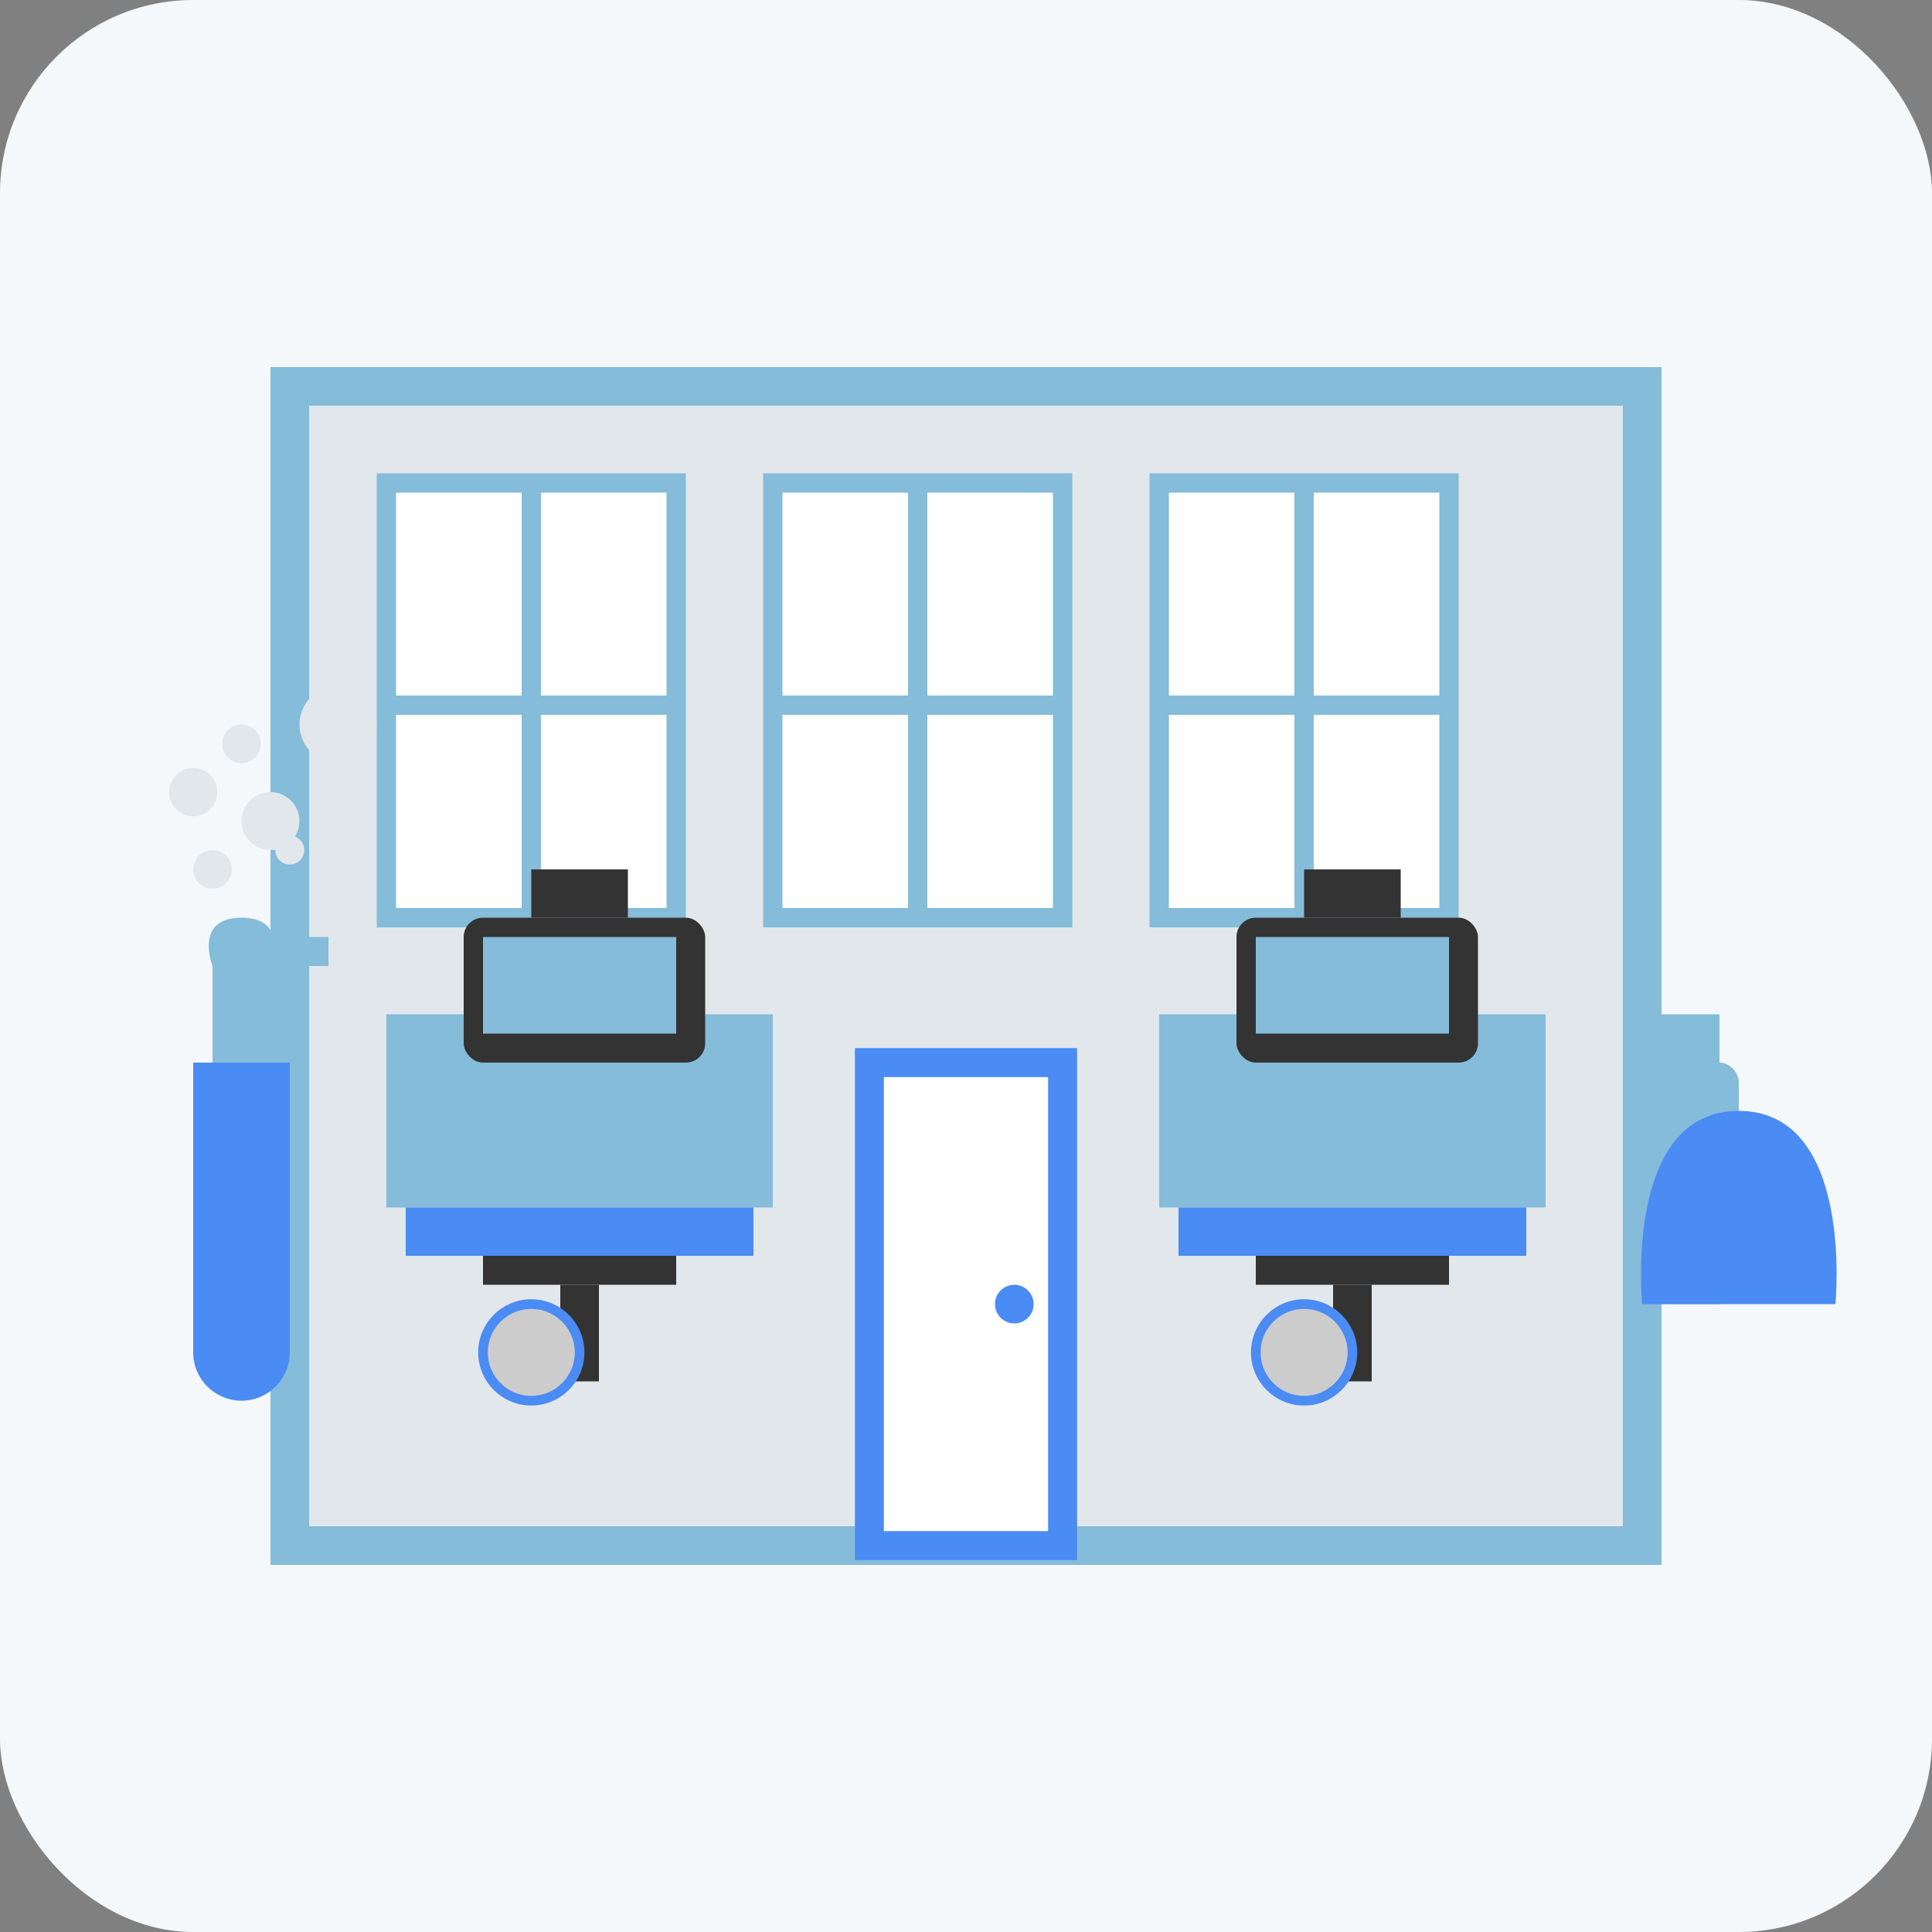
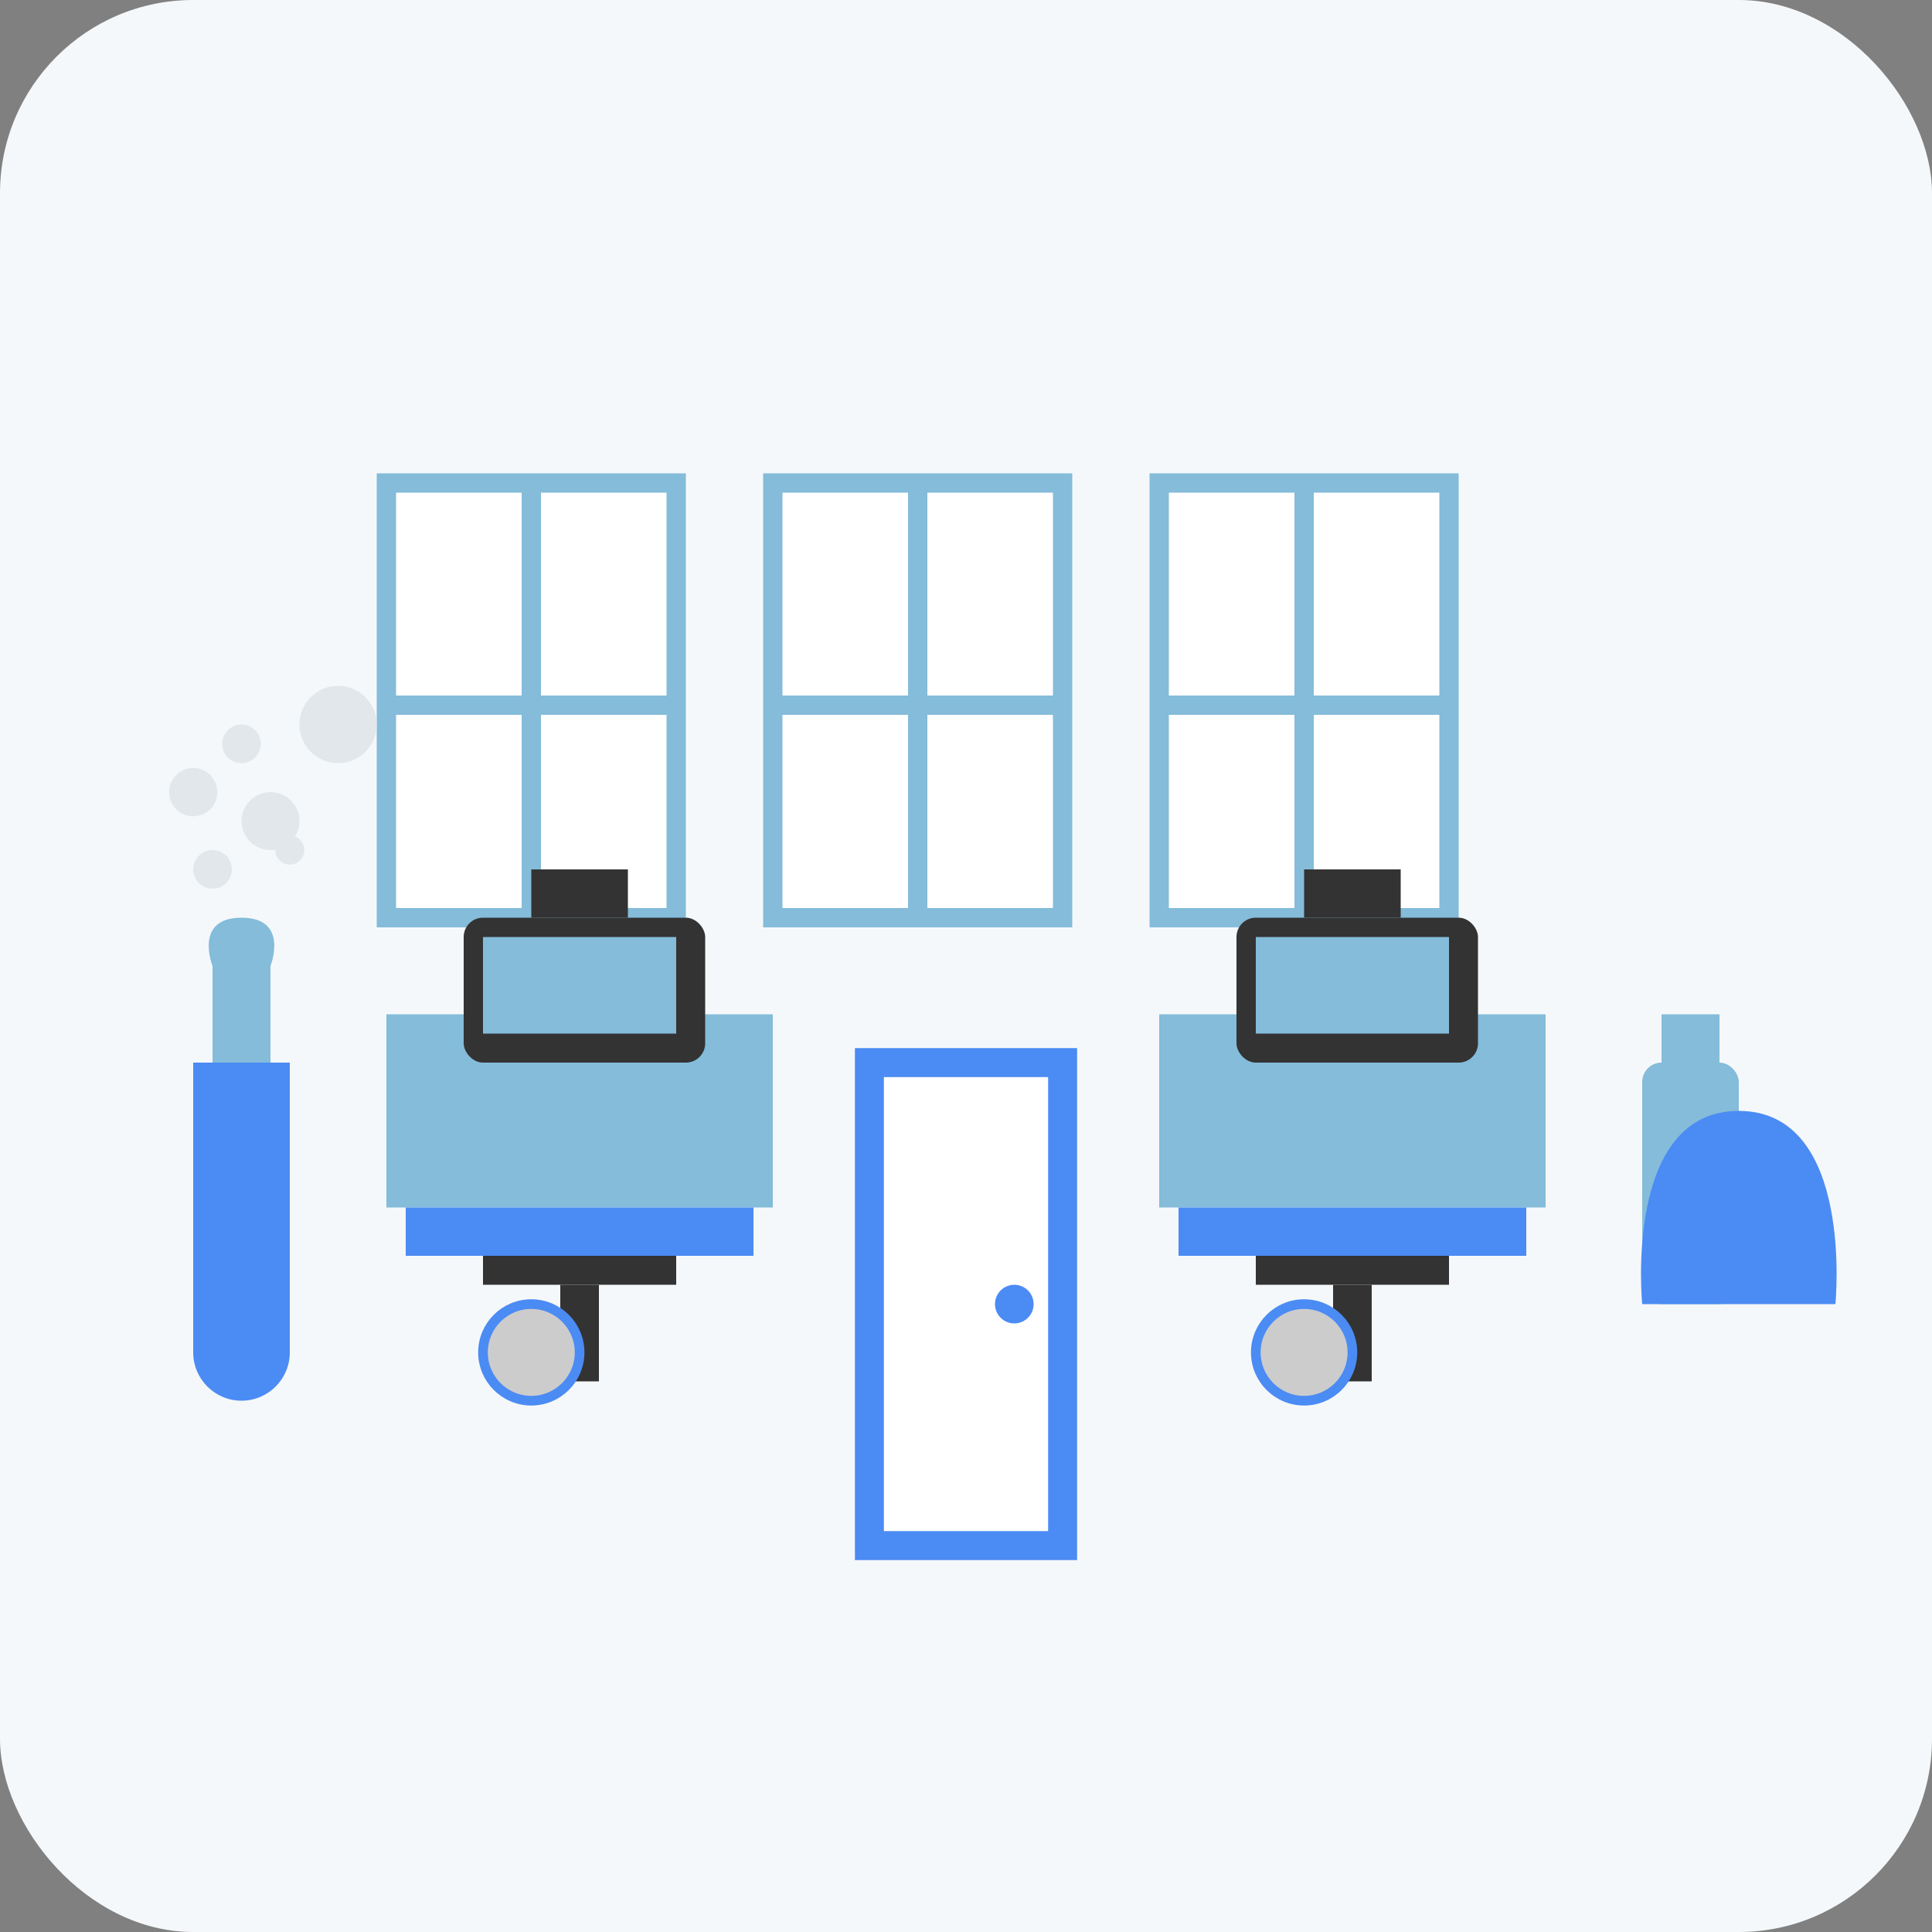
<svg xmlns="http://www.w3.org/2000/svg" viewBox="0 0 200 200" fill="none">
  <rect x="0" y="0" width="200" height="200" fill="#808080" stroke="none" />
  <rect width="200" height="200" rx="20" fill="#F5F8FA" />
-   <rect x="30" y="40" width="140" height="120" fill="#E1E7EB" stroke="#84BCDA" stroke-width="4" />
  <rect x="40" y="50" width="30" height="45" fill="white" stroke="#84BCDA" stroke-width="2" />
  <rect x="80" y="50" width="30" height="45" fill="white" stroke="#84BCDA" stroke-width="2" />
  <rect x="120" y="50" width="30" height="45" fill="white" stroke="#84BCDA" stroke-width="2" />
  <line x1="40" y1="73" x2="70" y2="73" stroke="#84BCDA" stroke-width="2" />
  <line x1="80" y1="73" x2="110" y2="73" stroke="#84BCDA" stroke-width="2" />
  <line x1="120" y1="73" x2="150" y2="73" stroke="#84BCDA" stroke-width="2" />
  <line x1="55" y1="50" x2="55" y2="95" stroke="#84BCDA" stroke-width="2" />
  <line x1="95" y1="50" x2="95" y2="95" stroke="#84BCDA" stroke-width="2" />
  <line x1="135" y1="50" x2="135" y2="95" stroke="#84BCDA" stroke-width="2" />
  <rect x="90" y="110" width="20" height="50" fill="white" stroke="#4B8BF4" stroke-width="3" />
  <circle cx="105" cy="135" r="2" fill="#4B8BF4" />
  <rect x="40" y="105" width="40" height="20" fill="#84BCDA" />
  <rect x="42" y="125" width="36" height="5" fill="#4B8BF4" />
  <rect x="120" y="105" width="40" height="20" fill="#84BCDA" />
  <rect x="122" y="125" width="36" height="5" fill="#4B8BF4" />
  <rect x="50" y="130" width="20" height="3" fill="#333333" />
  <rect x="58" y="133" width="4" height="10" fill="#333333" />
  <rect x="130" y="130" width="20" height="3" fill="#333333" />
  <rect x="138" y="133" width="4" height="10" fill="#333333" />
  <circle cx="55" cy="140" r="5" fill="#CCCCCC" stroke="#4B8BF4" stroke-width="1" />
  <circle cx="135" cy="140" r="5" fill="#CCCCCC" stroke="#4B8BF4" stroke-width="1" />
  <rect x="170" y="110" width="10" height="25" rx="2" fill="#84BCDA" />
  <rect x="172" y="105" width="6" height="5" fill="#84BCDA" />
  <path d="M180 135L170 135C170 135 168 115 180 115C192 115 190 135 190 135H180Z" fill="#4B8BF4" />
  <path d="M20 110H30V140C30 142.761 27.761 145 25 145V145C22.239 145 20 142.761 20 140V110Z" fill="#4B8BF4" />
  <rect x="22" y="100" width="6" height="10" fill="#84BCDA" />
  <path d="M22 100C22 100 20 95 25 95C30 95 28 100 28 100H22Z" fill="#84BCDA" />
-   <rect x="26" y="97" width="8" height="3" fill="#84BCDA" />
  <circle cx="22" cy="90" r="2" fill="#E1E7EB" />
  <circle cx="28" cy="85" r="3" fill="#E1E7EB" />
  <circle cx="20" cy="82" r="2.5" fill="#E1E7EB" />
  <circle cx="25" cy="77" r="2" fill="#E1E7EB" />
  <circle cx="35" cy="75" r="4" fill="#E1E7EB" />
  <circle cx="30" cy="88" r="1.5" fill="#E1E7EB" />
  <rect x="48" y="95" width="25" height="15" rx="2" fill="#333333" />
  <rect x="55" y="90" width="10" height="5" fill="#333333" />
  <rect x="50" y="97" width="20" height="10" fill="#84BCDA" />
  <rect x="128" y="95" width="25" height="15" rx="2" fill="#333333" />
  <rect x="135" y="90" width="10" height="5" fill="#333333" />
  <rect x="130" y="97" width="20" height="10" fill="#84BCDA" />
</svg>